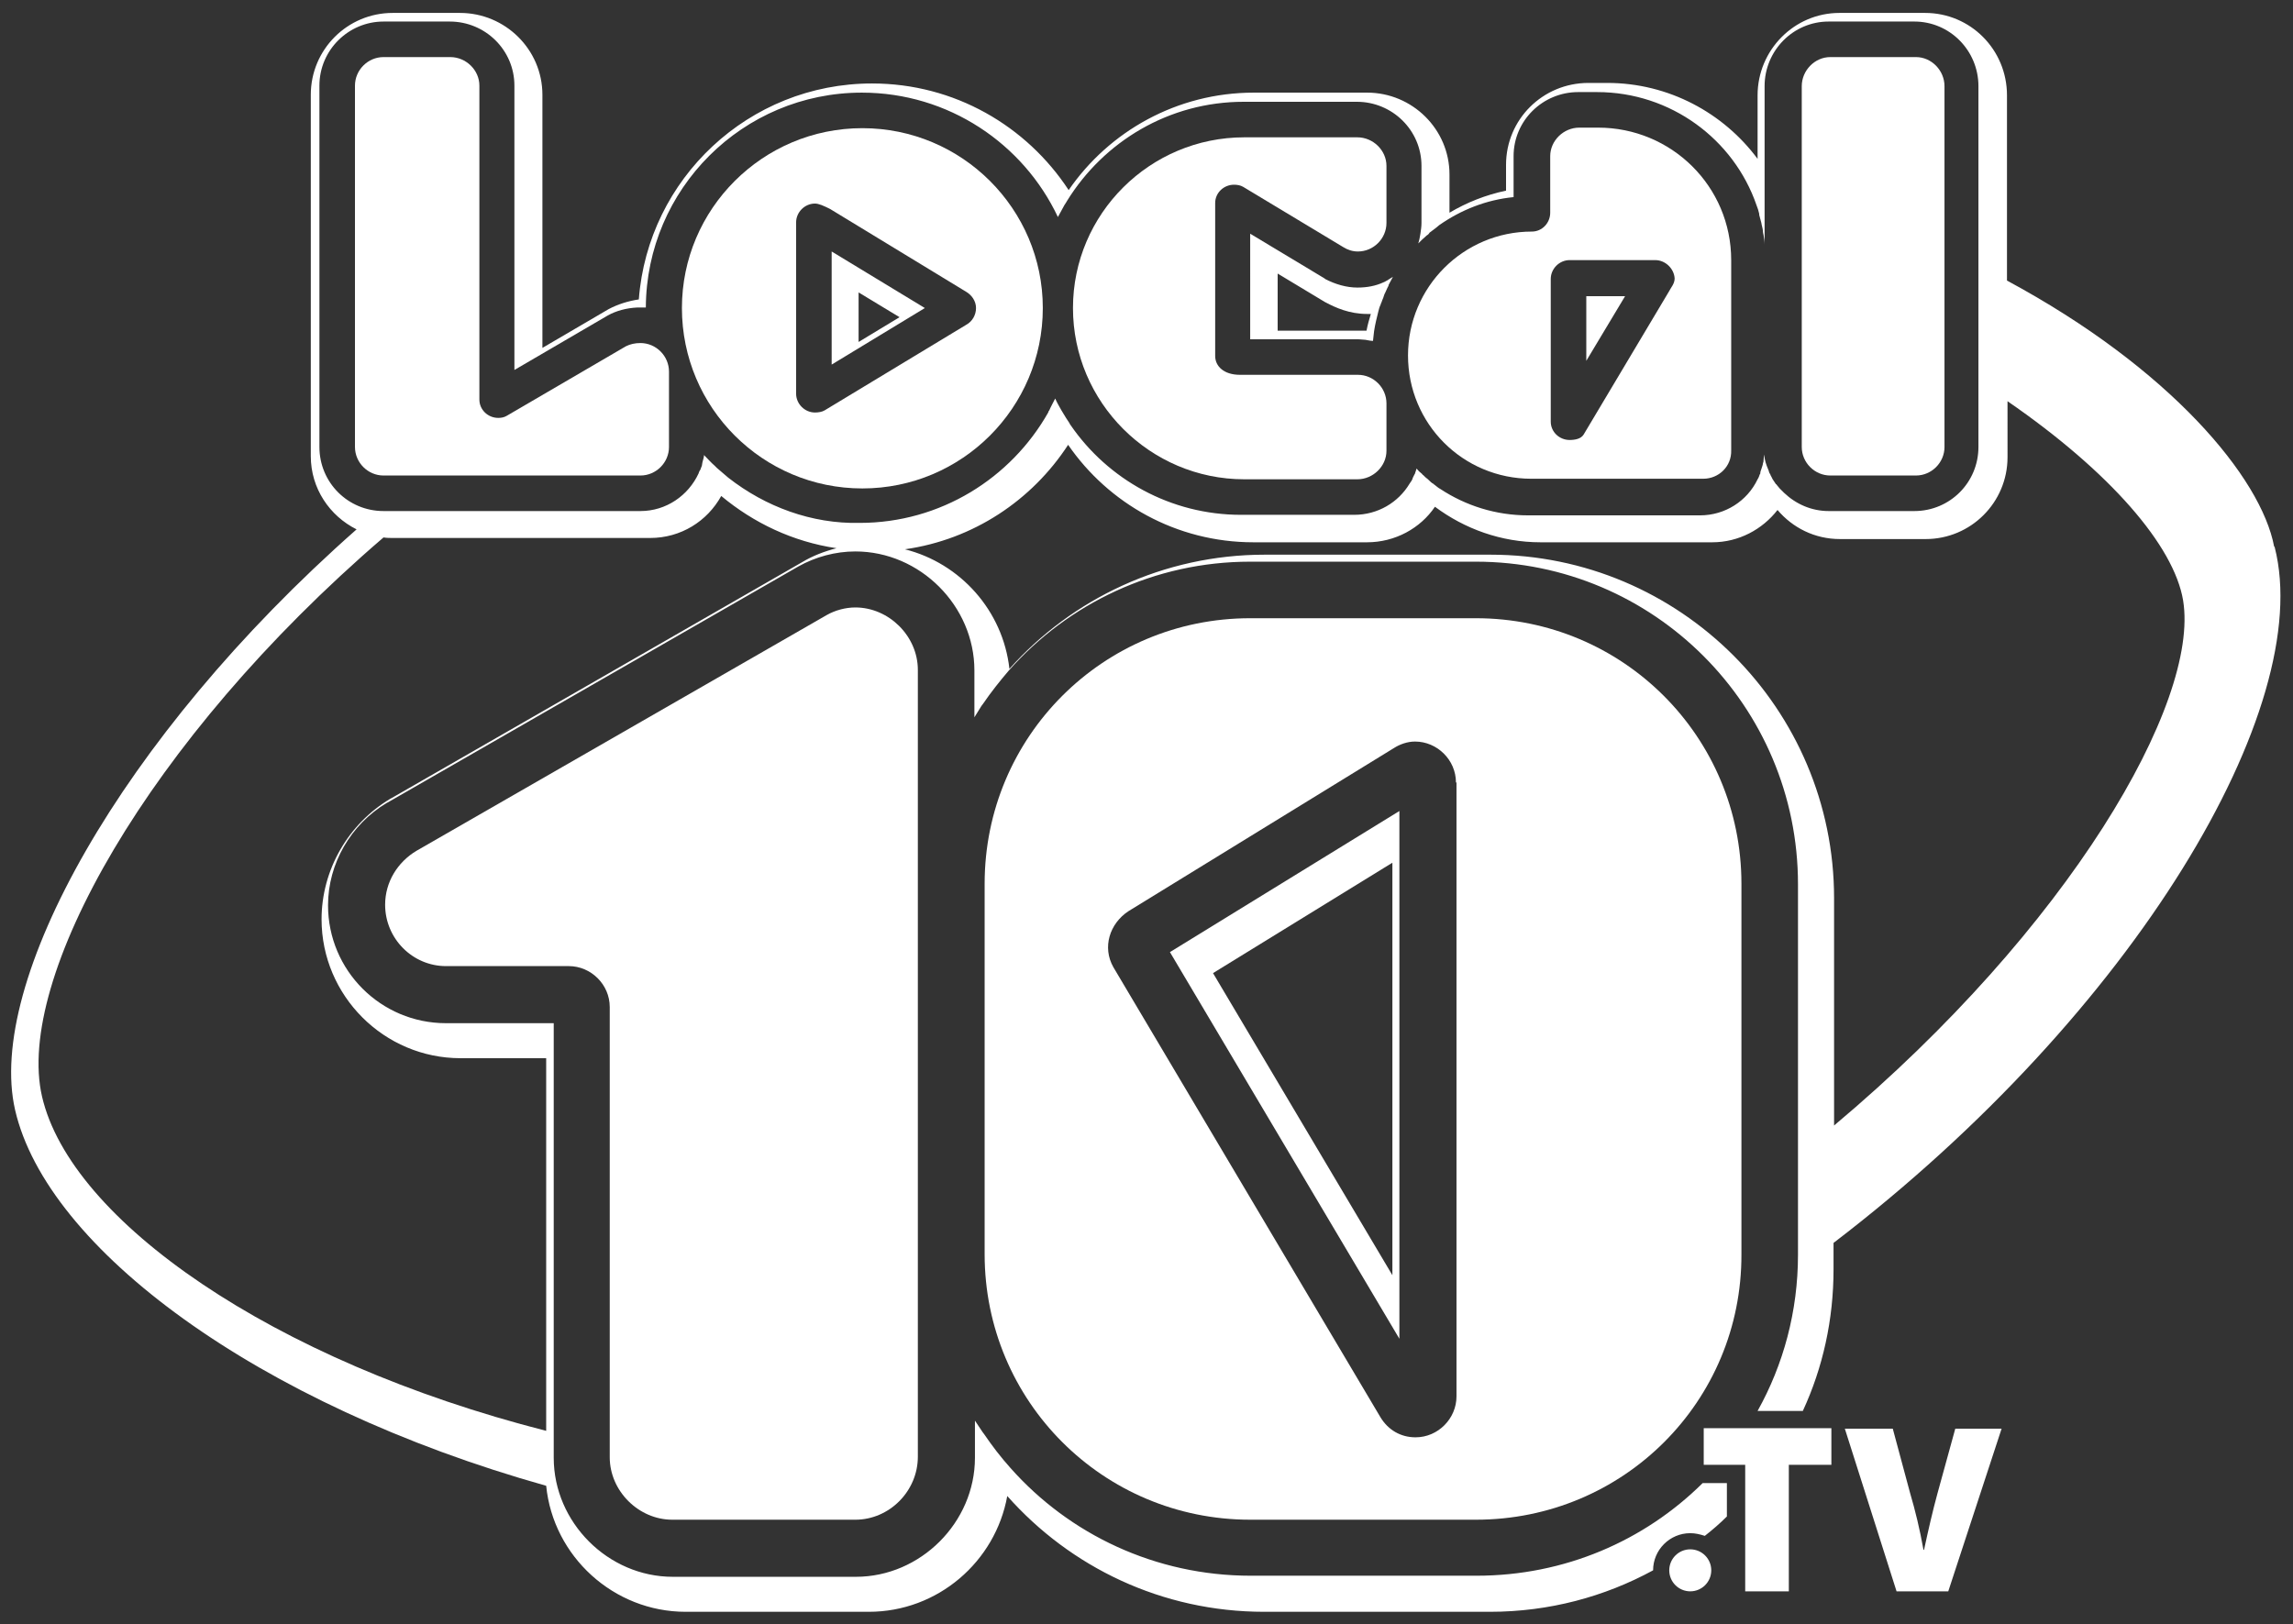
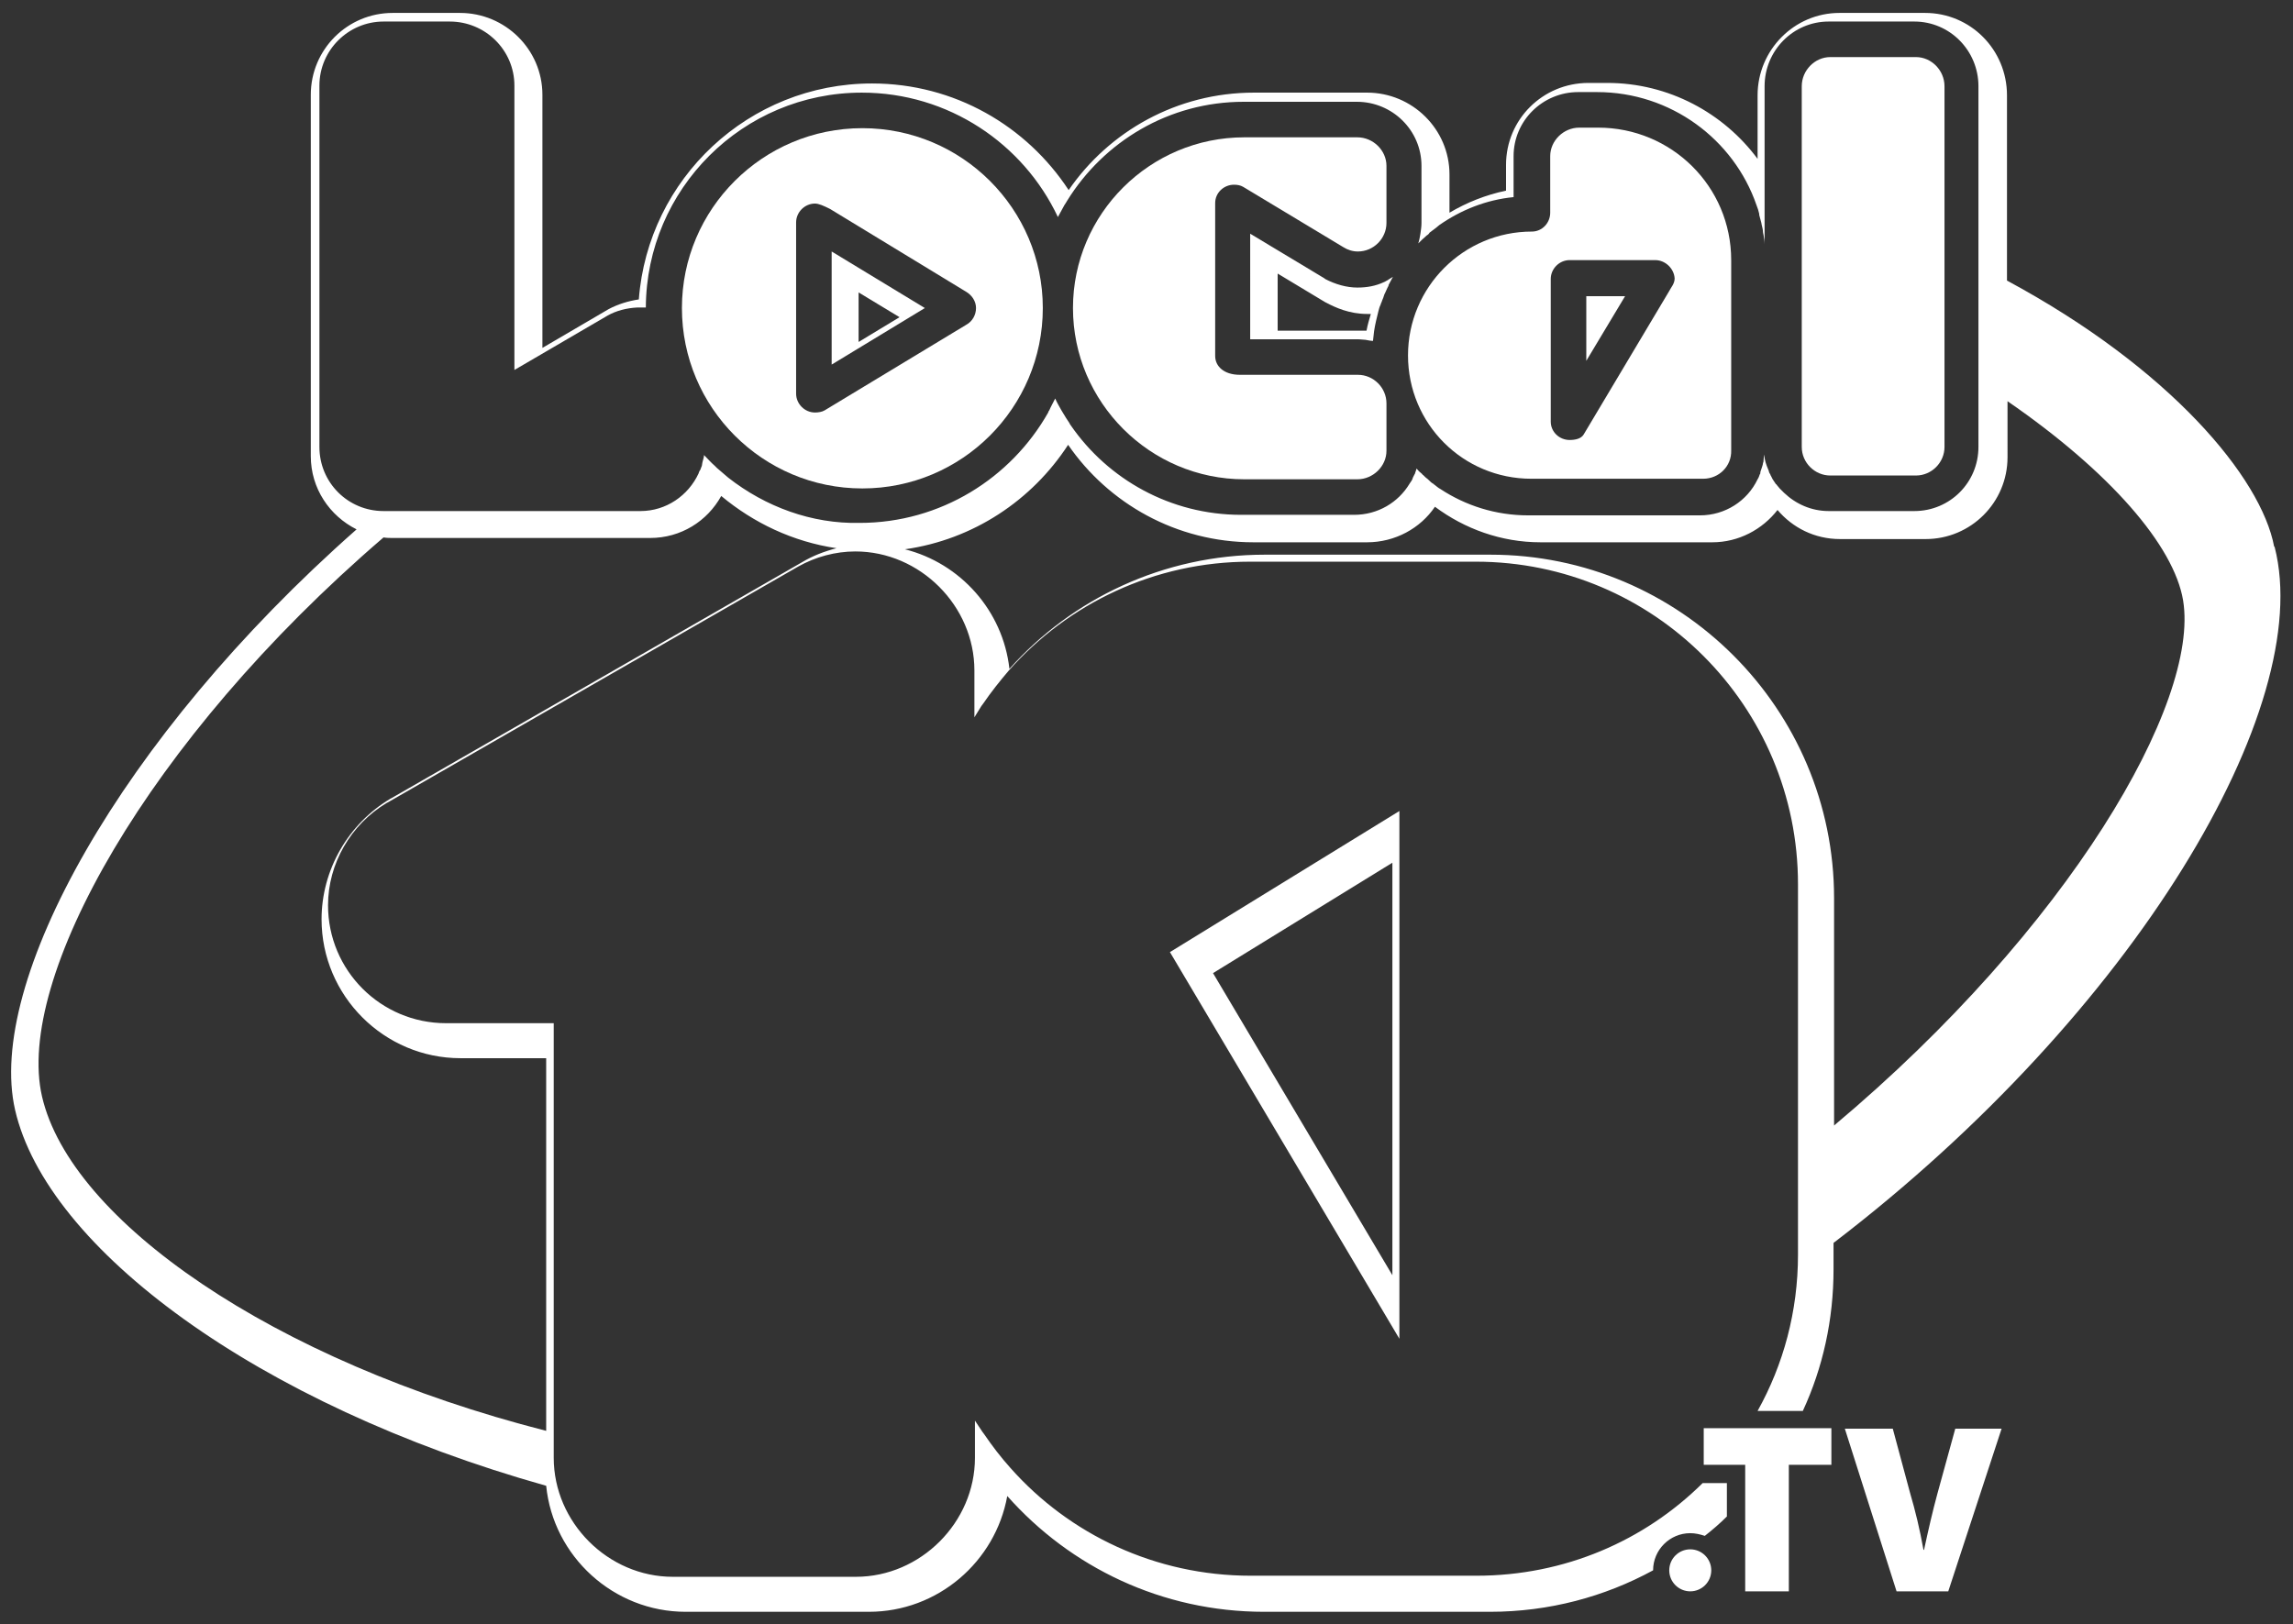
<svg xmlns="http://www.w3.org/2000/svg" version="1.1" id="Layer_1" x="0px" y="0px" viewBox="0 0 425.7 301.6" style="enable-background:new 0 0 425.7 301.6;" xml:space="preserve">
  <rect x="0" y="0" width="425.7" height="301.6" fill="#333333" stroke="none" />
  <style type="text/css">
	.st0{fill:#FFFFFF;}
	.st1{fill:none;}
</style>
  <path class="st0" d="M316.2,88.9h-31.9c-12.7,0-22.9-10.2-22.9-22.9c0-12.7,10.3-23,23-23c1.9,0,3.4-1.6,3.4-3.5V29  c0-2.9,2.5-5.3,5.4-5.3h3.5c13.6,0,24.7,10.9,24.7,24.6v35.3C321.5,86.6,319.1,88.9,316.2,88.9L316.2,88.9z M307.3,48.3h-15.9  c-1.9,0-3.5,1.6-3.5,3.5v26.5c0,1.9,1.6,3.4,3.5,3.4c1,0,2.1-0.2,2.6-1l15.8-26.5c0.4-0.8,1.1-1.5,1.1-2.5  C310.8,49.9,309.2,48.3,307.3,48.3L307.3,48.3z" />
  <path class="st0" d="M361,83c0,2.9-2.4,5.3-5.3,5.3h-15.9c-2.9,0-5.3-2.4-5.3-5.3V16c0-2.9,2.4-5.4,5.3-5.4h15.9  c2.9,0,5.3,2.5,5.3,5.4V83L361,83z" />
  <path class="st0" d="M193.6,57.2c0,18.5-15,33.5-33.5,33.5s-33.5-15-33.5-33.5c0-18.4,15-33.4,33.5-33.4  C178.6,23.8,193.6,38.8,193.6,57.2L193.6,57.2z M147.8,73.1c0,1.9,1.6,3.5,3.5,3.5c0.6,0,1.3-0.1,1.8-0.4l26.3-15.9  c1.1-0.6,1.8-1.8,1.8-3.1c0-1.3-0.8-2.4-1.8-3l-25.3-15.4c-1.2-0.6-2.1-1-2.8-1c-1.9,0-3.5,1.6-3.5,3.5L147.8,73.1L147.8,73.1z" />
-   <path class="st0" d="M118.9,88.3H71.2c-2.9,0-5.3-2.4-5.3-5.3V15.9c0-2.9,2.4-5.3,5.3-5.3h12.4c2.9,0,5.4,2.4,5.4,5.3v58.3  c0,1.9,1.6,3.4,3.5,3.4c0.6,0,1.1-0.1,1.6-0.4l22.1-12.9c0.8-0.4,1.7-0.6,2.7-0.6c2.9,0,5.3,2.4,5.3,5.3V83  C124.2,85.9,121.8,88.3,118.9,88.3L118.9,88.3z" />
  <path class="st0" d="M252,89H231c-17.5,0-31.8-14.3-31.8-31.8s14.3-31.7,31.8-31.7H252c2.9,0,5.4,2.4,5.4,5.3v10.6  c0,2.9-2.4,5.3-5.3,5.3c-1,0-1.9-0.3-2.7-0.8l-18.6-11.2c-0.5-0.3-1.1-0.4-1.7-0.4c-1.9,0-3.5,1.5-3.5,3.4v28.4  c0,1.9,1.6,3.5,4.6,3.5h21.9c2.9,0,5.3,2.4,5.3,5.3v8.8C257.4,86.6,254.9,89,252,89L252,89z" />
-   <path class="st0" d="M158.8,282.2h-34c-6.2,0-11.6-5.3-11.6-11.6V187c0-4.2-3.5-7.6-7.6-7.6H82.8c-6.2,0-11.3-5.1-11.3-11.4  c0-4.2,2.3-7.9,5.8-10l76.2-43.8c1.6-0.9,3.5-1.4,5.3-1.4c6.2,0,11.6,5.3,11.6,11.6v146.1C170.4,276.9,165.1,282.2,158.8,282.2  L158.8,282.2z" />
-   <path class="st0" d="M274,282.2h-41.9c-27.3,0-49.3-22-49.3-49.3v-68.8c0-27.3,22-49.3,49.3-49.3H274c27.3,0,49.3,22,49.3,49.3v68.8  C323.4,260.2,301.4,282.2,274,282.2L274,282.2z M270.3,145.3c0-4.2-3.5-7.6-7.6-7.6c-1.4,0-2.8,0.5-3.9,1.2l-49.3,30.3  c-3.5,2.3-4.9,6.7-2.8,10.4l49.6,83.6c1.4,2.3,3.7,3.7,6.5,3.7c4.2,0,7.6-3.5,7.6-7.6V145.3L270.3,145.3z" />
  <g>
    <g>
      <path class="st0" d="M324,272h-7.7v-6.8H340v6.8h-7.9v23.5H324V272z" />
      <path class="st0" d="M352.1,295.5l-9.6-30.2h8.9l3.2,11.9c1,3.4,1.8,6.7,2.5,10.6h0.1c0.8-3.7,1.6-7.2,2.5-10.5l3.3-12h8.6    l-9.9,30.2L352.1,295.5L352.1,295.5z" />
    </g>
  </g>
  <circle class="st0" cx="313.8" cy="291.6" r="3.9" />
  <g>
    <path class="st1" d="M372.6,74.5v10.2c0,8.4-6.8,15.2-15.2,15.2h-15.9c-4.6,0-8.8-2.1-11.6-5.4c-2.8,3.6-7.1,6-12.1,6h-31.9   c-7.4,0-14.2-2.5-19.6-6.6c-2.8,4-7.4,6.6-12.6,6.6h-21.1c-14.3,0-26.9-7.2-34.4-18.1c-6.7,10.3-17.6,17.6-30.3,19.4   c10.3,2.6,18.1,11.5,19.4,22.2c11.7-13,28.6-21.2,47.4-21.2h41.9c35.2,0,63.8,28.6,63.8,63.8V209c43.7-36.5,67.9-78.5,64.7-97.5   C403.5,101.3,391.7,87.6,372.6,74.5z" />
    <path class="st1" d="M195.1,76.8c0.1-0.1,0.2-0.3,0.2-0.4c0.4-0.7,0.8-1.5,1.1-2.2c0.4,0.7,0.7,1.4,1.1,2.1   c0.1,0.2,0.2,0.3,0.3,0.5c0.4,0.6,0.8,1.3,1.2,1.9c0.1,0.2,0.2,0.3,0.3,0.5c6.9,10,18.5,16.6,31.6,16.6h21c4.4,0,8.2-2.3,10.3-5.8   c0.1-0.1,0.1-0.2,0.2-0.3c0.1-0.2,0.2-0.4,0.3-0.5c0.1-0.1,0.1-0.2,0.1-0.3c0.1-0.2,0.2-0.4,0.3-0.6c0-0.1,0.1-0.2,0.1-0.2   c0.1-0.3,0.2-0.6,0.3-0.9c0.3,0.3,0.7,0.7,1,1c0.1,0.1,0.1,0.1,0.2,0.2c0.3,0.3,0.6,0.5,0.9,0.8c0,0,0.1,0.1,0.1,0.1   c0.3,0.3,0.7,0.5,1,0.8c0,0,0.1,0,0.1,0.1c0.4,0.3,0.7,0.5,1.1,0.8c4.7,3.1,10.2,4.9,16.3,4.9h31.9c4.7,0,8.8-2.8,10.7-6.7   c0.1-0.3,0.3-0.6,0.4-0.9c0-0.1,0.1-0.1,0.1-0.2c0.1-0.3,0.2-0.5,0.2-0.8c0-0.1,0.1-0.2,0.1-0.3c0.1-0.2,0.1-0.5,0.2-0.8   c0-0.1,0.1-0.2,0.1-0.4c0.1-0.4,0.1-0.8,0.1-1.2c0,0.4,0.1,0.7,0.2,1.1c0,0.1,0.1,0.3,0.1,0.4c0.1,0.2,0.1,0.4,0.2,0.6   c0,0.2,0.1,0.3,0.2,0.5c0.1,0.2,0.1,0.3,0.2,0.5c0.1,0.2,0.2,0.4,0.2,0.5c0.1,0.1,0.1,0.3,0.2,0.4c0.1,0.2,0.2,0.4,0.3,0.6   c0.1,0.1,0.1,0.2,0.2,0.3c0.1,0.2,0.3,0.4,0.4,0.6c0.1,0.1,0.1,0.2,0.2,0.2c0.2,0.2,0.3,0.4,0.5,0.6c0.1,0.1,0.1,0.1,0.2,0.2   c0.2,0.2,0.4,0.4,0.6,0.6c2.1,2.1,5.1,3.4,8.3,3.4h15.9c6.6,0,11.9-5.3,11.9-11.9V16c0-6.6-5.3-12-11.9-12h-15.9   c-6.6,0-11.9,5.4-11.9,12v15.9v13.6c0-0.6-0.1-1.2-0.2-1.8c0-0.2-0.1-0.4-0.1-0.5c-0.1-0.4-0.1-0.8-0.2-1.2c0-0.2-0.1-0.4-0.1-0.5   c-0.1-0.5-0.2-1-0.4-1.5c0,0,0-0.1,0-0.2c-0.2-0.5-0.3-1.1-0.5-1.6c-4.2-12.2-15.9-21-29.6-21h-3.5c-6.6,0-12,5.3-12,11.9v7.6   c-5.1,0.6-9.8,2.4-13.8,5.2c-0.2,0.1-0.4,0.3-0.6,0.5c-0.4,0.3-0.8,0.6-1.2,0.9c-0.2,0.2-0.4,0.3-0.5,0.5c-0.6,0.5-1.1,1-1.6,1.5   c0.2-0.6,0.3-1.2,0.4-1.8c0,0,0,0,0,0c0.1-0.6,0.2-1.3,0.2-2V30.8c0-6.6-5.4-11.9-12-11.9h-21c-13.9,0-26,7.4-32.8,18.4   c-0.2,0.3-0.4,0.5-0.5,0.8c-0.4,0.7-0.8,1.5-1.2,2.2c-6.4-13.7-20.3-23.1-36.4-23.1C138,17.2,120,35.1,120,57.1c-0.3,0-0.7,0-1,0   c-0.2,0-0.4,0-0.6,0c-2,0.1-3.8,0.6-5.5,1.5L95.6,68.7V15.9c0-6.6-5.4-11.9-12-11.9H71.2c-6.6,0-11.9,5.3-11.9,11.9V83   c0,6.6,5.3,11.9,11.9,11.9h47.7c4.8,0,8.9-2.9,10.8-7c0.1-0.2,0.2-0.3,0.2-0.5c0.1-0.1,0.1-0.3,0.2-0.4c0.1-0.2,0.1-0.3,0.2-0.5   c0-0.2,0.1-0.4,0.1-0.6c0-0.1,0.1-0.3,0.1-0.4c0.1-0.3,0.1-0.7,0.2-1c0.6,0.7,1.3,1.3,2,2c0.1,0.1,0.3,0.3,0.4,0.4   c0.7,0.6,1.4,1.2,2.1,1.8c6.9,5.4,15.5,8.7,24.9,8.7C175.1,97.3,188.2,89.1,195.1,76.8z M294.5,55h7.2L294.5,67V55z M232.2,43.3   l13.8,8.3l0.1,0.1c1.8,1,4,1.6,6,1.6c1.7,0,3.4-0.4,4.9-1c0.3-0.1,0.5-0.2,0.8-0.4c0,0,0.1,0,0.1-0.1c0.3-0.2,0.6-0.3,0.8-0.5   c-0.3,0.5-0.5,1-0.8,1.5c-0.1,0.2-0.1,0.3-0.2,0.5c-0.2,0.4-0.3,0.7-0.5,1.1c-0.1,0.2-0.1,0.4-0.2,0.5c-0.1,0.4-0.3,0.7-0.4,1.1   c-0.1,0.2-0.1,0.4-0.2,0.5c-0.1,0.4-0.2,0.8-0.4,1.2c-0.3,1.2-0.6,2.4-0.8,3.7c-0.1,0.6-0.2,1.2-0.2,1.8c-0.4-0.1-0.9-0.2-1.3-0.2   c0,0,0,0-0.1,0c-0.5-0.1-0.9-0.1-1.4-0.1h-19.9V43.3z M154.4,67.7V46.8l17.3,10.5L154.4,67.7z" />
    <polygon class="st1" points="159.4,54.3 159.4,63.5 167,58.9  " />
    <path class="st1" d="M254.5,58.3c-0.2,0-0.5,0-0.7,0c-3.3,0-6-1.1-7.6-2.1l-0.2-0.1l-8.8-5.3v10.5h16.5   C253.9,60.3,254.2,59.3,254.5,58.3z" />
    <path class="st1" d="M120.6,99.9H72.9c-0.6,0-1.2,0-1.8-0.1c-44.1,37.8-68.5,82-63.4,103.8c5.3,23,42.7,49.1,93.6,62.1v-69.2H85.5   c-14.2,0-25.8-11.6-25.8-25.8c0-9.1,4.9-17.6,12.8-22.4l0.2-0.1l76.2-43.8c2-1.1,4.1-2,6.3-2.5c-8.1-1.2-15.4-4.7-21.4-9.7   C131.2,96.8,126.3,99.9,120.6,99.9z" />
    <polygon class="st1" points="258.5,236.8 258.5,160.2 225.2,180.7  " />
    <path class="st0" d="M422.3,101.6c0-0.1-0.1-0.1-0.1-0.1c-2.4-12.8-19.3-33.1-49.6-49.4V17.7c0-8.5-6.8-15.3-15.2-15.3h-15.9   c-8.4,0-15.2,6.9-15.2,15.3v11.8c-6.3-8.5-16.5-14.1-27.9-14.1h-3.5c-8.5,0-15.3,6.8-15.3,15.2v4.8c-3.8,0.8-7.3,2.2-10.5,4.1v-7.1   c0-8.4-6.9-15.2-15.3-15.2h-21c-14.3,0-26.9,7.2-34.4,18.1c-7.8-11.9-21.2-19.8-36.5-19.8c-22.9,0-41.6,17.7-43.3,40.1   c-2,0.3-3.9,0.9-5.6,1.8l-12.3,7.2v-47c0-8.4-6.9-15.2-15.3-15.2H72.9c-8.4,0-15.2,6.8-15.2,15.2v67.1c0,6,3.5,11.1,8.5,13.6   C22.1,137.2-2.6,182.6,2.8,206.1c5.9,25.7,44.9,54.7,98.6,69.8c1.3,13.1,12.5,23.4,25.9,23.4h34c12.8,0,23.5-9.3,25.7-21.5   c11.7,13.2,28.7,21.5,47.7,21.5h41.9c11,0,21.3-2.8,30.3-7.7c0-3.8,3.1-6.9,6.9-6.9c0.9,0,1.8,0.2,2.7,0.5c1.4-1.1,2.8-2.3,4.1-3.6   l0-6.2l-4.5,0c-10.8,10.7-25.6,17.2-42,17.2h-41.9c-17.7,0-33.7-7.7-44.6-20v0c-1.8-2-3.4-4.1-4.9-6.3c-0.1-0.1-0.2-0.3-0.3-0.4   c-0.5-0.7-0.9-1.4-1.4-2.1v5.9v1c0,12-10.1,22.1-22.1,22.1h-34c-12,0-22.1-10.1-22.1-22.1v-80.7H82.8c-12.1,0-21.9-9.8-21.9-21.9   c0-7.7,4.2-15,10.9-19l0.2-0.1l76.2-43.8c3.2-1.8,6.9-2.8,10.6-2.8c12,0,22.1,10.1,22.1,22.1v8.1v0.6c0.4-0.7,0.9-1.4,1.3-2.1   c0.1-0.1,0.2-0.3,0.3-0.4c1.5-2.2,3.1-4.2,4.8-6.2v0c11-12.4,27-20.2,44.8-20.2H274c33,0,59.8,26.8,59.8,59.9v68.8   c0,10.5-2.7,20.4-7.5,29h8.4c3.7-8,5.7-16.9,5.7-26.3v-4.9C396.4,188,429.9,131.3,422.3,101.6z M148.9,104.4l-76.2,43.8l-0.2,0.1   c-7.9,4.7-12.8,13.3-12.8,22.4c0,14.2,11.6,25.8,25.8,25.8h15.9v69.2c-50.9-13-88.3-39.1-93.6-62.1c-5-21.7,19.4-66,63.4-103.8   c0.6,0.1,1.2,0.1,1.8,0.1h47.7c5.7,0,10.6-3.1,13.2-7.8c6,5,13.3,8.5,21.4,9.7C153,102.4,150.9,103.2,148.9,104.4z M135.2,88.7   c-0.7-0.6-1.4-1.2-2.1-1.8c-0.1-0.1-0.3-0.3-0.4-0.4c-0.7-0.6-1.3-1.3-2-2c0,0.3-0.1,0.7-0.2,1c0,0.1-0.1,0.3-0.1,0.4   c0,0.2-0.1,0.4-0.1,0.6c-0.1,0.2-0.1,0.3-0.2,0.5c0,0.1-0.1,0.3-0.2,0.4c-0.1,0.2-0.2,0.4-0.2,0.5c-1.9,4.1-6,7-10.8,7H71.2   c-6.6,0-11.9-5.3-11.9-11.9V15.9C59.3,9.3,64.7,4,71.2,4h12.3c6.6,0,12,5.3,12,11.9v52.8l17.3-10.1c1.6-0.9,3.5-1.4,5.5-1.5   c0.2,0,0.4,0,0.6,0c0.3,0,0.7,0,1,0c0.1-22,18-39.9,40.1-39.9c16.1,0,30,9.5,36.4,23.1c0.4-0.7,0.8-1.5,1.2-2.2   c0.2-0.3,0.4-0.6,0.5-0.8c6.8-11,18.9-18.4,32.8-18.4h21c6.6,0,12,5.3,12,11.9v10.6c0,0.7-0.1,1.3-0.2,2c0,0,0,0,0,0   c-0.1,0.6-0.2,1.2-0.4,1.8c0.5-0.5,1-1,1.6-1.5c0.2-0.1,0.4-0.3,0.5-0.5c0.4-0.3,0.8-0.6,1.2-0.9c0.2-0.2,0.4-0.3,0.6-0.5   c4-2.8,8.7-4.7,13.8-5.2V29c0-6.6,5.4-11.9,12-11.9h3.5c13.7,0,25.4,8.8,29.6,21c0.2,0.5,0.4,1.1,0.5,1.6c0,0.1,0,0.1,0,0.2   c0.1,0.5,0.3,1,0.4,1.5c0,0.2,0.1,0.4,0.1,0.5c0.1,0.4,0.2,0.8,0.2,1.2c0,0.2,0.1,0.4,0.1,0.5c0.1,0.6,0.2,1.2,0.2,1.8V31.9V16   c0-6.6,5.3-12,11.9-12h15.9c6.6,0,11.9,5.4,11.9,12v67c0,6.6-5.3,11.9-11.9,11.9h-15.9c-3.2,0-6.1-1.3-8.3-3.4   c-0.2-0.2-0.4-0.4-0.6-0.6c-0.1-0.1-0.1-0.1-0.2-0.2c-0.2-0.2-0.3-0.4-0.5-0.6c-0.1-0.1-0.1-0.2-0.2-0.2c-0.1-0.2-0.3-0.4-0.4-0.6   c-0.1-0.1-0.1-0.2-0.2-0.3c-0.1-0.2-0.2-0.4-0.3-0.6c-0.1-0.1-0.1-0.3-0.2-0.4c-0.1-0.2-0.2-0.3-0.2-0.5c-0.1-0.2-0.1-0.3-0.2-0.5   c-0.1-0.2-0.1-0.3-0.2-0.5c-0.1-0.2-0.1-0.4-0.2-0.6c0-0.1-0.1-0.3-0.1-0.4c-0.1-0.3-0.1-0.7-0.2-1.1c0,0.4-0.1,0.8-0.1,1.2   c0,0.1,0,0.2-0.1,0.4c0,0.2-0.1,0.5-0.2,0.8c0,0.1-0.1,0.2-0.1,0.3c-0.1,0.3-0.2,0.5-0.2,0.8c0,0,0,0.1-0.1,0.2   c-0.1,0.3-0.2,0.6-0.4,0.9c-1.9,4-6,6.7-10.7,6.7h-31.9c-6,0-11.6-1.8-16.3-4.9c-0.4-0.2-0.7-0.5-1.1-0.8c0,0-0.1,0-0.1-0.1   c-0.4-0.2-0.7-0.5-1-0.8c0,0-0.1-0.1-0.1-0.1c-0.3-0.2-0.6-0.5-0.9-0.8c-0.1,0-0.1-0.1-0.2-0.2c-0.4-0.3-0.7-0.6-1-1   c-0.1,0.3-0.2,0.6-0.3,0.9c0,0.1-0.1,0.2-0.1,0.2c-0.1,0.2-0.2,0.4-0.3,0.6c0,0.1-0.1,0.2-0.1,0.3c-0.1,0.2-0.2,0.4-0.3,0.5   c-0.1,0.1-0.1,0.2-0.2,0.3c-2.1,3.5-5.9,5.8-10.3,5.8h-21c-13.1,0-24.7-6.6-31.6-16.6c-0.1-0.1-0.2-0.3-0.3-0.5   c-0.4-0.6-0.8-1.2-1.2-1.9c-0.1-0.2-0.2-0.3-0.3-0.5c-0.4-0.7-0.8-1.4-1.1-2.1c-0.4,0.8-0.8,1.5-1.1,2.2c-0.1,0.1-0.2,0.3-0.2,0.4   c-6.9,12.2-20,20.5-35,20.5C150.7,97.3,142.1,94.1,135.2,88.7z M340.5,209v-42.2c0-35.2-28.6-63.8-63.8-63.8h-41.9   c-18.8,0-35.8,8.2-47.4,21.2c-1.2-10.8-9.1-19.6-19.4-22.2c12.7-1.8,23.6-9.1,30.3-19.4c7.5,10.9,20.1,18.1,34.4,18.1h21.1   c5.2,0,9.9-2.6,12.6-6.6c5.5,4.1,12.3,6.6,19.6,6.6h31.9c4.9,0,9.3-2.4,12.1-6c2.8,3.3,6.9,5.4,11.6,5.4h15.9   c8.4,0,15.2-6.8,15.2-15.2V74.5c19,13.1,30.9,26.8,32.6,37C408.4,130.5,384.1,172.4,340.5,209z" />
    <polygon class="st0" points="294.5,55 294.5,67 301.7,55  " />
    <path class="st0" d="M154.4,67.7l17.3-10.5l-17.3-10.5V67.7z M159.4,54.3l7.6,4.6l-7.6,4.6V54.3z" />
    <path class="st0" d="M253.5,63.1C253.5,63.1,253.6,63.1,253.5,63.1c0.5,0.1,1,0.2,1.4,0.2c0.1-0.6,0.1-1.2,0.2-1.8   c0.2-1.3,0.5-2.5,0.8-3.7c0.1-0.4,0.2-0.8,0.4-1.2c0.1-0.2,0.1-0.4,0.2-0.5c0.1-0.4,0.3-0.7,0.4-1.1c0.1-0.2,0.1-0.4,0.2-0.5   c0.2-0.4,0.3-0.7,0.5-1.1c0.1-0.2,0.2-0.3,0.2-0.5c0.3-0.5,0.5-1,0.8-1.5c-0.3,0.2-0.5,0.3-0.8,0.5c0,0-0.1,0-0.1,0.1   c-0.3,0.1-0.5,0.3-0.8,0.4c-1.5,0.7-3.1,1-4.9,1c-2,0-4.1-0.6-6-1.6l-0.1-0.1l-13.8-8.3V63h19.9C252.6,63,253.1,63.1,253.5,63.1z    M237.2,50.8l8.8,5.3l0.2,0.1c1.7,0.9,4.3,2.1,7.6,2.1c0.2,0,0.5,0,0.7,0c-0.3,1-0.6,2-0.8,3.1h-16.5V50.8z" />
    <path class="st0" d="M259.8,248.6v-98l-42.6,26.2L259.8,248.6z M258.5,236.8l-33.3-56.1l33.3-20.5V236.8z" />
  </g>
</svg>